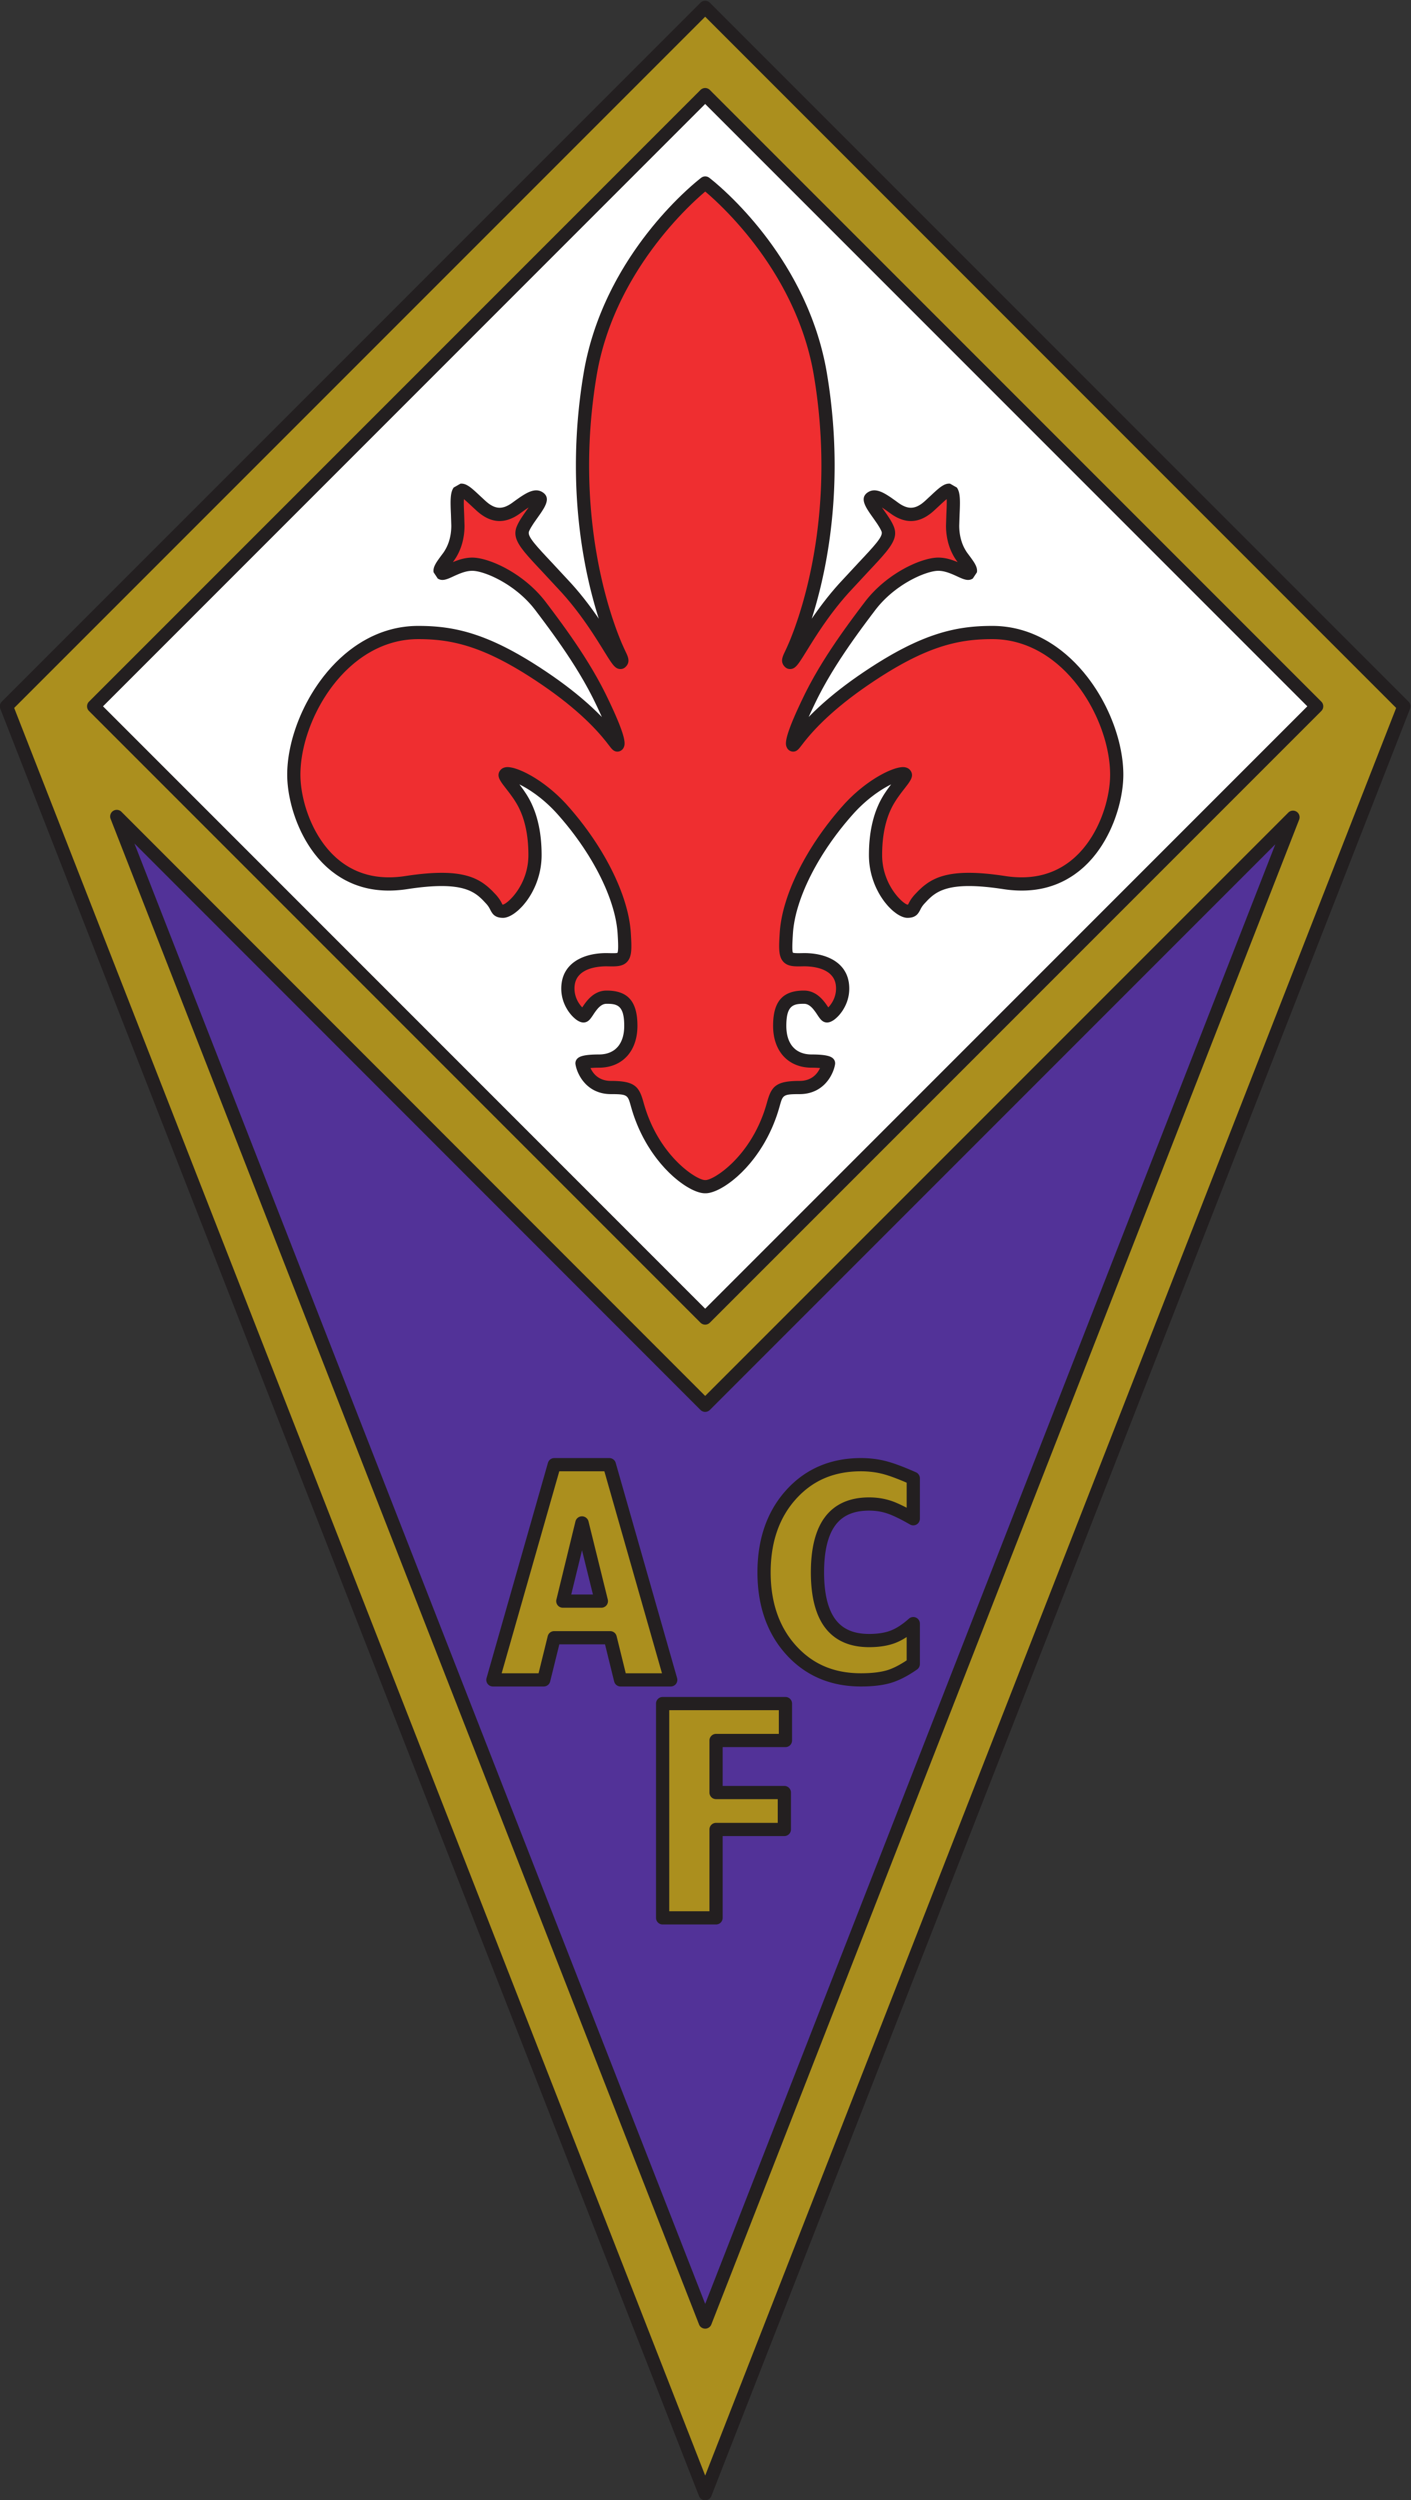
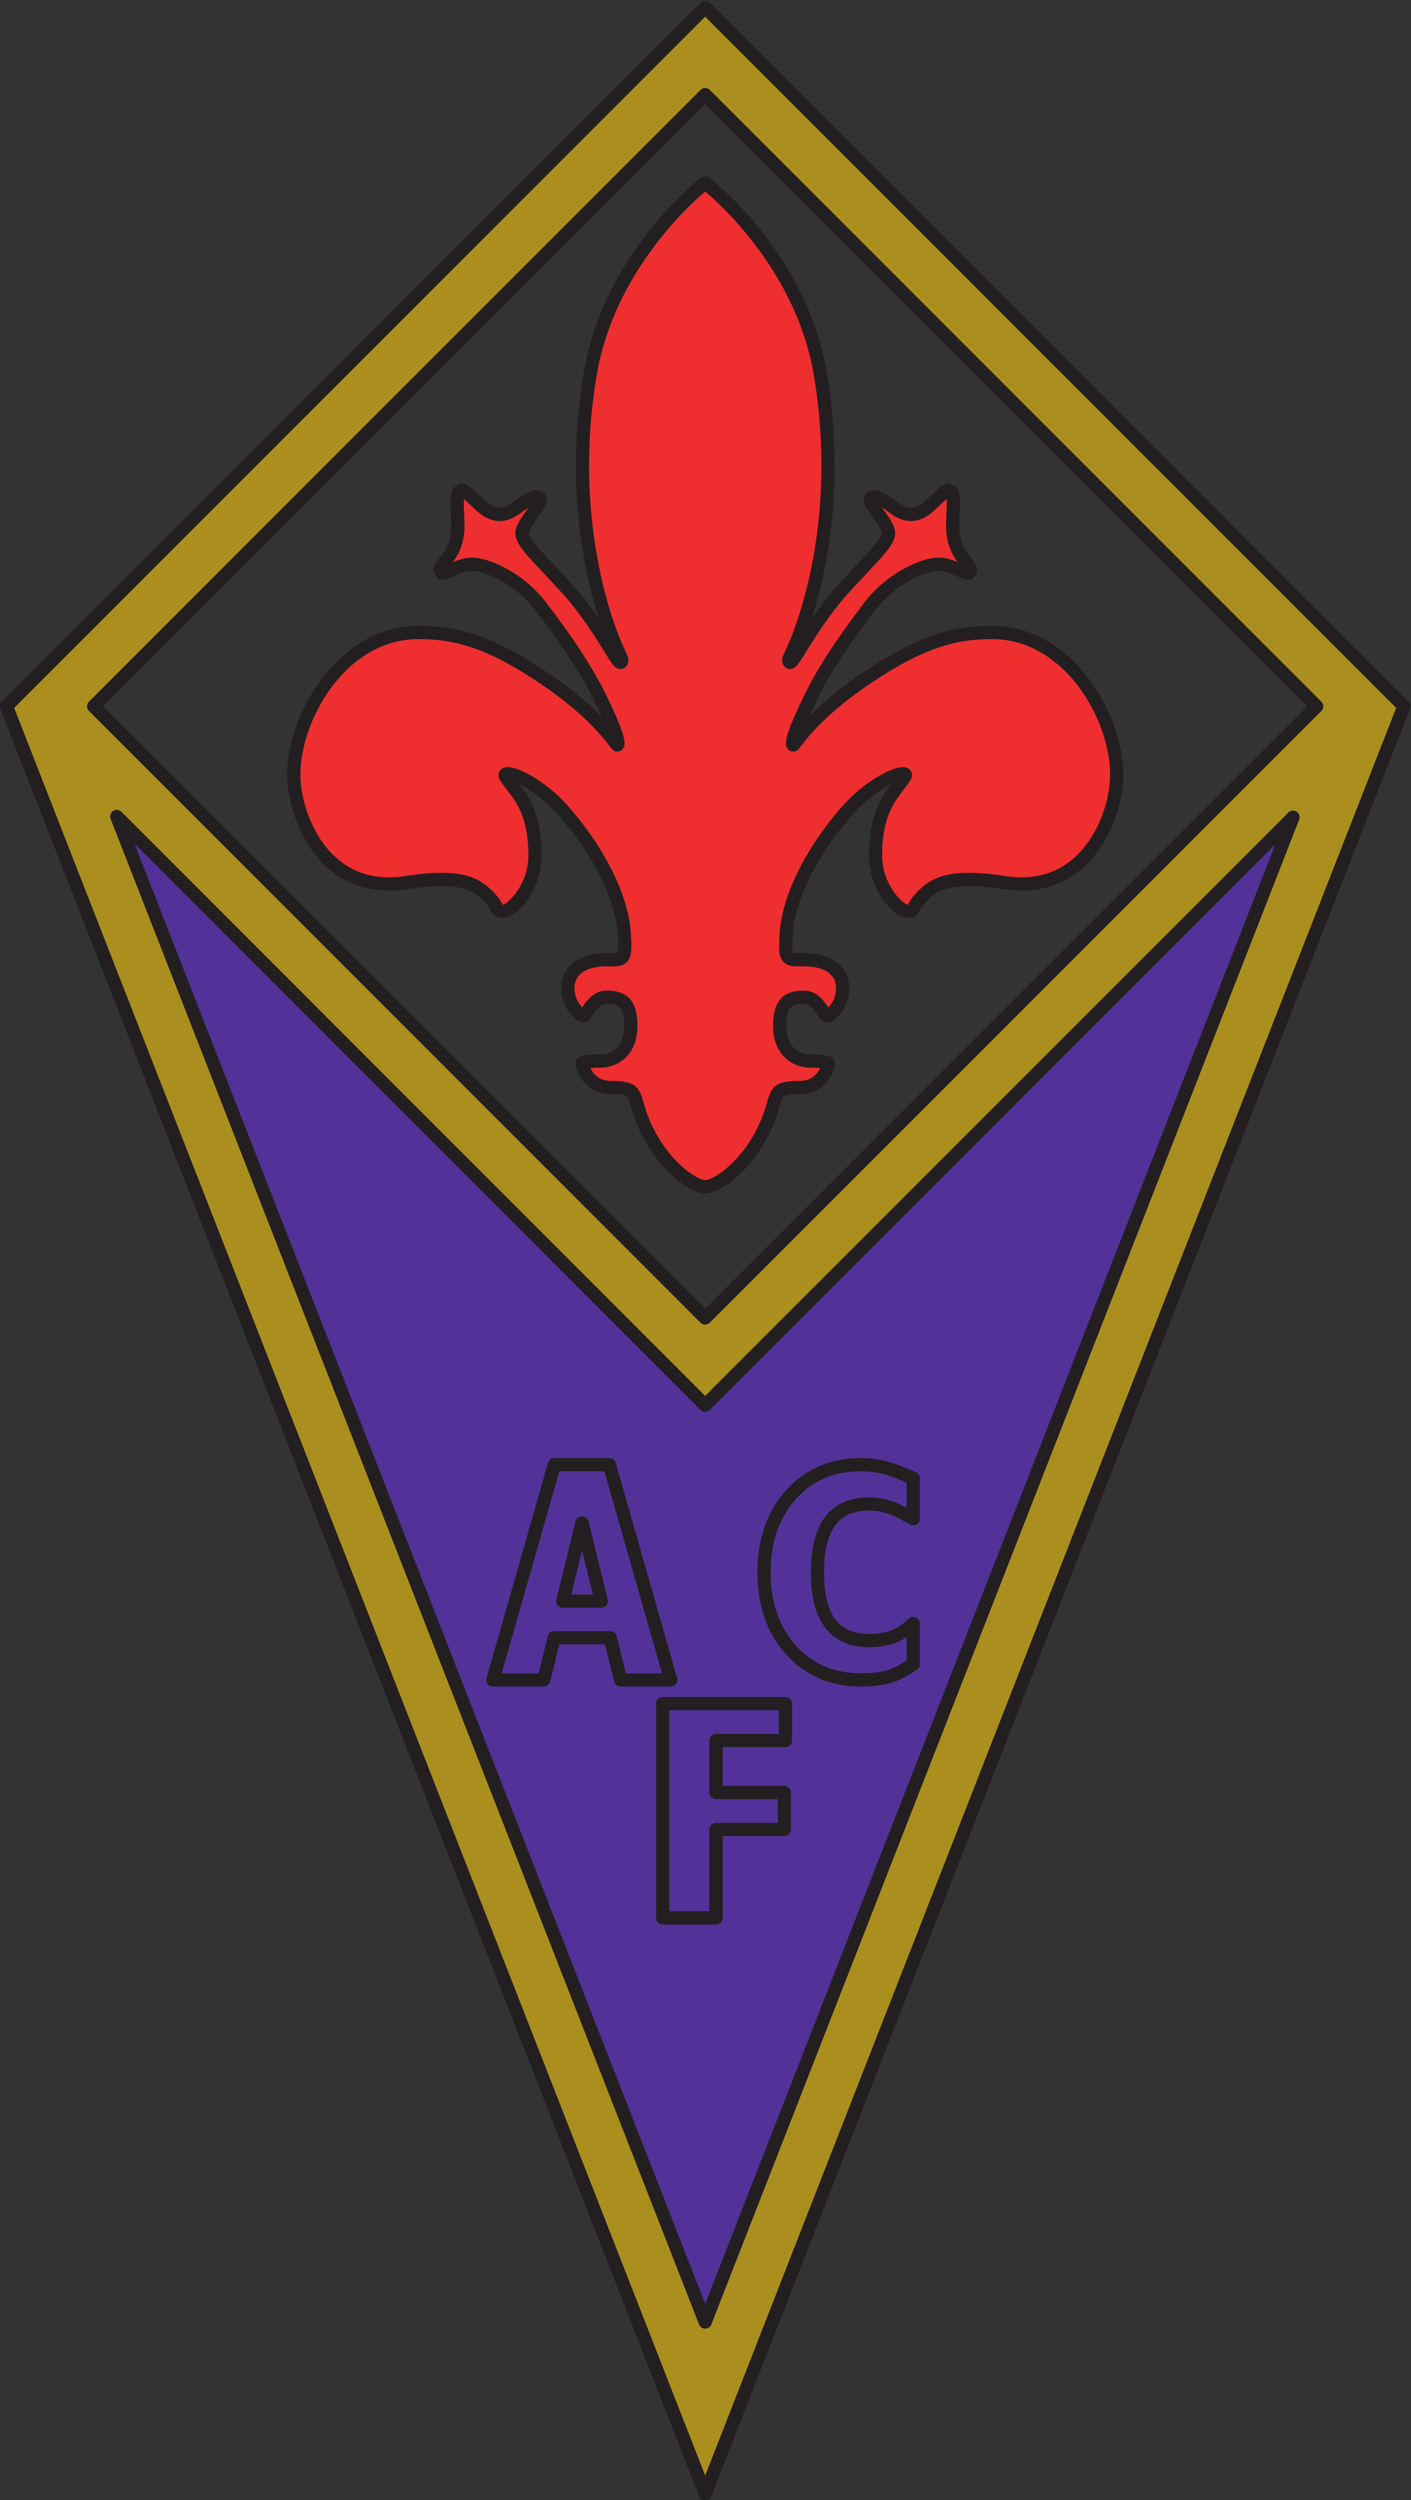
<svg xmlns="http://www.w3.org/2000/svg" viewBox="184.53 183.2 426.94 756.25">
  <rect x="184.53" y="183.2" width="426.94" height="756.25" fill="#333333" stroke="none" />
  <path d="m447.5 538.39-149-379-146 379 147-142z" style="fill:#523298;fill-opacity:1;fill-rule:nonzero;stroke:none" transform="matrix(1.333 0 0 -1.333 -.667 1121.853)" />
-   <path d="M447.703 543.89 299 395.186 150.296 543.89 299 692.594Z" style="fill:#fff;fill-opacity:1;fill-rule:nonzero;stroke:none" transform="matrix(1.333 0 0 -1.333 -.667 1121.853)" />
  <path d="M299.016 662.64s-21.641-16.5-26.141-43.5 1-47.75 3.75-56 4-8.5 3.25-9.25-4.75 8.5-12.5 17-10.75 10.75-9.75 13.25 4.75 6.25 3.75 7-2.5-.25-5.25-2.25-5.25-2-8 .5-4.25 4.25-5 3.25-.25-5-.25-7.75-.75-5.25-2.25-7.25-2.25-3-1.5-3.5 3.75 2 7 2 10.75-3.25 15.5-9.5 10-13.5 13.75-21.25 4-9.75 3.75-10.25-3.25 6-16.5 15-21 10.5-28.75 10.5c-17 0-28.25-18.748-28.25-32.25 0-9.25 6.714-27.39 25.5-24.5 13 2 16.25-.5 19.25-3.75 1.696-1.837 1-2.75 2.75-2.75s7.25 5 7.25 12.75c0 4.01-.636 8.222-2.5 11.75-1.738 3.288-4.555 5.89-4.25 6.5.5 1 7.233-1.535 13-8 8.25-9.25 13.5-19.917 14-28 .37-5.99.084-6.084-3.75-6-3.249.07-8.5-.917-9-5.75-.437-4.228 2.75-7 3.5-7s2 4.25 5.25 4.25 5.5-1 5.5-6.5-3.25-8-7.25-8c-3.416 0-3.833-.5-3.833-.5s.917-5.5 6.583-5.5c5 0 5.166-1.023 6-4 3.5-12.5 12.562-18.5 15.312-18.5h.17c2.75 0 11.811 6 15.311 18.5.834 2.977 1 4 6 4 5.667 0 6.584 5.5 6.584 5.5s-.417.5-3.834.5c-4 0-7.25 2.5-7.25 8s2.25 6.5 5.5 6.5 4.5-4.25 5.25-4.25 3.937 2.772 3.5 7c-.5 4.833-5.75 5.82-9 5.75-3.833-.084-4.12.01-3.75 6 .5 8.083 5.75 18.75 14 28 5.768 6.465 12.5 9 13 8 .306-.61-2.512-3.212-4.25-6.5-1.863-3.528-2.5-7.74-2.5-11.75 0-7.75 5.5-12.75 7.25-12.75s1.055.913 2.75 2.75c3 3.25 6.25 5.75 19.25 3.75 18.786-2.89 25.5 15.25 25.5 24.5 0 13.502-11.25 32.25-28.25 32.25-7.75 0-15.5-1.5-28.75-10.5s-16.25-15.5-16.5-15 0 2.5 3.75 10.25 9 15 13.75 21.25 12.25 9.5 15.5 9.5 6.25-2.5 7-2 0 1.5-1.5 3.5-2.25 4.5-2.25 7.25.5 6.75-.25 7.75-2.25-.75-5-3.25-5.25-2.5-8-.5-4.25 3-5.25 2.25 2.75-4.5 3.75-7-2-4.75-9.75-13.25-11.75-17.75-12.5-17 .5 1 3.25 9.25 8.25 29 3.75 56-26.152 43.5-26.152 43.5" style="fill:#ef2e30;fill-opacity:1;fill-rule:nonzero;stroke:none" transform="matrix(1.333 0 0 -1.333 -.667 1121.853)" />
  <path d="M298.106 663.833c-.903-.689-22.165-17.174-26.71-44.447a127 127 0 0 1-1.739-20.845c0-15.454 2.88-27.525 5.198-34.775-1.755 2.556-3.862 5.381-6.372 8.134l-4.264 4.592c-3.6 3.832-5.266 5.654-5.266 6.744q0 .187.065.347c.35.873 1.207 2.081 1.963 3.147 1.063 1.499 2.087 2.941 2.087 4.124 0 .561-.23 1.063-.793 1.486-1.948 1.46-4.191-.172-7.032-2.237-2.268-1.65-3.98-1.538-6.11.397l-1.278 1.183c-1.902 1.779-3.05 2.852-4.391 2.734l-1.54-.877c-.817-1.091-.771-3.053-.629-6.165l.08-2.485c0-2.453-.674-4.65-1.95-6.35-1.465-1.954-2.272-3.03-2.064-4.247l.932-1.401c1.019-.68 2.119-.175 3.51.464 1.245.572 2.795 1.284 4.322 1.284 2.705 0 9.798-2.977 14.306-8.908 4.91-6.46 9.955-13.476 13.594-20.996.617-1.275 1.1-2.324 1.527-3.277-2.559 2.632-6.359 6.032-12.084 9.921-13.19 8.96-21.102 10.76-29.593 10.76-18.16 0-29.75-19.99-29.75-33.75 0-6.395 2.95-15.81 9.426-21.366 4.825-4.139 10.814-5.692 17.802-4.617 13.036 2.006 15.52-.683 17.92-3.285.533-.578.758-1.023.957-1.415.485-.958 1.07-1.817 2.895-1.817 2.995 0 8.75 6.017 8.75 14.25 0 4.904-.9 9.093-2.674 12.45-.725 1.372-1.587 2.556-2.37 3.587 2.26-1.111 5.544-3.275 8.674-6.786 7.918-8.877 13.138-19.26 13.623-27.094.047-.767.118-1.906.118-2.837 0-.72-.042-1.317-.17-1.52-.212-.093-1.39-.067-2.168-.05-4.723.102-9.968-1.708-10.525-7.096-.375-3.628 1.485-6.127 2.302-7.033.547-.605 1.622-1.621 2.69-1.621 1.05 0 1.604.838 2.19 1.724.915 1.382 1.775 2.526 3.06 2.526 2.416 0 4-.349 4-5 0-4.131-2.096-6.5-5.75-6.5-3.63 0-4.557-.526-4.985-1.04-.28-.335-.4-.776-.328-1.207.39-2.336 2.576-6.753 8.063-6.753 3.745 0 3.802-.204 4.498-2.699l.058-.206c3.55-12.679 12.93-19.595 16.756-19.595h.17c3.825 0 13.206 6.916 16.755 19.595l.058.206c.696 2.495.753 2.699 4.498 2.699 5.487 0 7.674 4.417 8.063 6.753.073.43-.047.872-.327 1.208-.428.513-1.356 1.039-4.986 1.039-3.654 0-5.75 2.369-5.75 6.5 0 4.651 1.584 5 4 5 1.284 0 2.146-1.144 3.06-2.526.586-.886 1.14-1.724 2.19-1.724 1.068 0 2.144 1.016 2.69 1.621.817.906 2.677 3.405 2.302 7.033-.557 5.388-5.803 7.198-10.524 7.095-.78-.017-1.956-.042-2.223.103-.094.162-.127.652-.127 1.27 0 .953.078 2.21.13 3.035.483 7.835 5.703 18.217 13.621 27.094 3.132 3.51 6.416 5.675 8.675 6.786-.783-1.03-1.646-2.215-2.37-3.586-1.775-3.36-2.674-7.549-2.674-12.451 0-8.233 5.755-14.25 8.75-14.25 1.824 0 2.41.86 2.896 1.817.198.393.423.837.957 1.415 2.4 2.601 4.882 5.29 17.918 3.285 6.989-1.075 12.978.48 17.803 4.617 6.477 5.557 9.426 14.97 9.426 21.366 0 13.76-11.59 33.75-29.75 33.75-8.49 0-16.402-1.8-29.593-10.76-5.725-3.889-9.525-7.289-12.085-9.92.428.952.911 2 1.529 3.276 3.638 7.52 8.683 14.535 13.593 20.996 4.508 5.931 11.6 8.908 14.306 8.908 1.527 0 3.077-.712 4.322-1.284 1.392-.639 2.491-1.144 3.51-.464l.932 1.401c.208 1.217-.599 2.293-2.064 4.247-1.276 1.7-1.95 3.896-1.95 6.35l.08 2.485c.143 3.112.188 5.074-.63 6.165l-1.539.877c-1.34.118-2.49-.955-4.391-2.734l-1.279-1.184c-2.129-1.934-3.84-2.045-6.11-.396-2.839 2.066-5.083 3.697-7.031 2.237-.564-.423-.793-.925-.793-1.486 0-1.183 1.024-2.625 2.088-4.124.755-1.066 1.613-2.274 1.962-3.148a.9.9 0 0 0 .065-.346c0-1.09-1.666-2.912-5.266-6.744l-4.264-4.592c-2.51-2.753-4.617-5.578-6.373-8.134 2.319 7.25 5.199 19.321 5.199 34.775 0 6.413-.497 13.398-1.739 20.845-4.544 27.273-25.819 43.759-26.722 44.446a1.5 1.5 0 0 1-1.819 0m-17.17-111.003c.476.476.65.956.65 1.445 0 .66-.318 1.333-.649 2.029-.533 1.127-1.526 3.223-2.89 7.31-2.3 6.905-5.391 19.122-5.391 34.917 0 6.262.486 13.085 1.698 20.363 3.83 22.976 20.588 38.364 24.662 41.808 4.075-3.443 20.843-18.831 24.672-41.808a124 124 0 0 0 1.699-20.363c0-15.795-3.091-28.012-5.392-34.916-1.362-4.088-2.356-6.184-2.89-7.311-.33-.696-.649-1.37-.649-2.03 0-.488.176-.968.651-1.444.358-.357.851-.53 1.353-.471 1.102.127 1.68 1.06 3.598 4.15 2.091 3.375 5.254 8.473 9.718 13.37l4.235 4.56c4.02 4.28 6.111 6.506 6.111 8.744 0 .497-.103.994-.311 1.515-.482 1.204-1.408 2.508-2.302 3.77l-.395.558a53 53 0 0 0 1.922-1.348c3.45-2.51 6.685-2.312 9.89.603l1.31 1.212a43 43 0 0 0 1.582 1.426c.01-.2.019-.397.019-.638 0-.887-.05-1.977-.086-2.767l-.083-2.623c0-3.108.882-5.926 2.55-8.15l.1-.135c-1.256.53-2.765 1.035-4.4 1.035-3.783 0-11.69-3.508-16.694-10.093-5.004-6.584-10.153-13.747-13.907-21.504-4.685-9.685-4.117-10.822-3.74-11.574.23-.462.717-.8 1.23-.85.919-.088 1.374.504 2.062 1.398 1.513 1.964 5.53 7.183 15.392 13.882 12.555 8.527 19.986 10.24 27.907 10.24 16.33 0 26.75-18.212 26.75-30.75 0-5.73-2.622-14.148-8.379-19.088-4.13-3.543-9.31-4.865-15.392-3.929-13.539 2.083-17.2-.552-20.581-4.215-.817-.885-1.185-1.613-1.43-2.095l-.087-.164-.131-.009c-1.05.202-5.75 4.463-5.75 11.25 0 4.41.782 8.127 2.326 11.05.818 1.546 1.905 2.947 2.78 4.073 1.285 1.654 2.06 2.652 1.485 3.8-.162.324-.575.889-1.513 1.014-2.312.308-8.738-2.848-13.947-8.688-8.345-9.356-13.854-20.432-14.378-28.906-.218-3.518-.278-5.408.866-6.6 1.025-1.066 2.52-1.034 4.413-.992 1.644.036 7.038-.176 7.476-4.405q.032-.32.032-.625c0-2.023-1.023-3.542-1.764-4.288-.902 1.363-2.56 3.817-5.526 3.817-4.84 0-7-2.467-7-8 0-5.77 3.435-9.5 8.75-9.5.87 0 1.446-.037 1.906-.08-.58-1.258-1.864-2.92-4.656-2.92-5.503 0-6.396-1.34-7.388-4.891l-.056-.204c-3.363-12.008-12.023-17.405-13.867-17.405h-.17c-1.845 0-10.505 5.397-13.868 17.405l-.057.204c-.99 3.55-1.884 4.891-7.387 4.891-2.792 0-4.075 1.662-4.656 2.92.46.043 1.036.08 1.906.08 5.316 0 8.75 3.73 8.75 9.5 0 5.533-2.159 8-7 8-2.966 0-4.624-2.454-5.526-3.817-.741.746-1.764 2.265-1.764 4.288q0 .305.032.625c.438 4.229 5.832 4.44 7.475 4.405 1.894-.042 3.39-.074 4.414.992 1.144 1.191 1.084 3.082.866 6.6-.524 8.474-6.033 19.55-14.377 28.906-5.209 5.84-11.635 8.996-13.949 8.688-.937-.125-1.35-.69-1.513-1.016a1.7 1.7 0 0 1-.191-.774c0-.863.687-1.749 1.677-3.024.874-1.125 1.962-2.526 2.78-4.073 1.543-2.921 2.326-6.639 2.326-11.05 0-6.78-4.69-11.04-5.806-11.252-.002.002-.04.005-.073.008l-.09.166a8.4 8.4 0 0 1-1.429 2.096c-3.38 3.662-7.042 6.298-20.58 4.215-6.084-.936-11.263.388-15.393 3.929-5.757 4.94-8.379 13.357-8.379 19.088 0 12.538 10.421 30.75 26.75 30.75 7.921 0 15.353-1.713 27.907-10.24 9.863-6.7 13.88-11.918 15.392-13.882.688-.895 1.143-1.486 2.061-1.398.514.05 1 .387 1.232.85.376.752.945 1.887-3.742 11.573-3.753 7.758-8.901 14.92-13.906 21.505-5.004 6.585-12.91 10.092-16.694 10.092-1.635 0-3.144-.505-4.4-1.034l.1.134c1.668 2.224 2.55 5.043 2.55 8.15l-.083 2.623c-.033.732-.079 1.722-.079 2.579 0 .303.013.562.026.814a42 42 0 0 0 1.567-1.414l1.31-1.212c3.206-2.914 6.442-3.112 9.891-.603.515.374 1.243.902 1.922 1.349l-.395-.56c-.895-1.26-1.82-2.565-2.301-3.769a4 4 0 0 1-.312-1.515c0-2.237 2.092-4.464 6.112-8.743l4.234-4.56c4.465-4.897 7.627-9.996 9.718-13.37 1.917-3.09 2.496-4.023 3.598-4.15.502-.059.995.113 1.353.47z" style="fill:#231f20;fill-opacity:1;fill-rule:nonzero;stroke:none" transform="matrix(1.333 0 0 -1.333 -.667 1121.853)" />
-   <path d="M264.75 371.806h12.5l13.934-48.833h-11.387l-2.355 9.565h-12.723l-2.361-9.565h-11.541zm1.938-30.961h8.752l-4.383 17.746h-.043zM346.24 326.567q-2.923-2.055-5.463-2.825-2.543-.768-6.41-.768-9.75-.001-15.877 6.777-6.125 6.779-6.125 17.621 0 10.845 6.125 17.639 6.126 6.796 15.877 6.796 2.806 0 5.31-.648 2.503-.647 6.563-2.451v-9.172q-3.254 1.883-5.41 2.615t-4.613.732q-5.902 0-8.815-3.853-2.912-3.851-2.912-11.658 0-7.772 2.912-11.623 2.913-3.852 8.815-3.852 3.176 0 5.408.856 2.231.854 4.615 2.986zM289.347 268.973v48.625h27.875v-8.38h-15.75V297.41h15.5v-8.379h-15.5v-20.06h-6.063z" style="fill:#ab8f1e;fill-opacity:1;fill-rule:nonzero;stroke:none" transform="matrix(1.333 0 0 -1.333 -.667 1121.853)" />
  <path d="M271 373.306h-6.25a1.5 1.5 0 0 1-1.442-1.09l-13.933-48.832a1.5 1.5 0 0 1 1.442-1.911h11.54a1.5 1.5 0 0 1 1.457 1.14l2.08 8.425h10.373l2.074-8.424a1.5 1.5 0 0 1 1.456-1.141h11.387a1.5 1.5 0 0 1 1.442 1.91l-13.933 48.834a1.5 1.5 0 0 1-1.443 1.089zm0-3h5.119l13.077-45.833h-8.223l-2.075 8.423a1.5 1.5 0 0 1-1.456 1.142h-12.723a1.5 1.5 0 0 1-1.456-1.14l-2.08-8.425h-8.378c.984 3.448 12.508 43.835 13.077 45.833z" style="fill:#231f20;fill-opacity:1;fill-rule:nonzero;stroke:none" transform="matrix(1.333 0 0 -1.333 -.667 1121.853)" />
  <path d="M271.033 360.09a1.525 1.525 0 0 1-1.476-1.144L265.23 341.2a1.5 1.5 0 0 1 1.458-1.855h8.752a1.5 1.5 0 0 1 1.456 1.86l-4.383 17.745a1.524 1.524 0 0 1-1.48 1.14m.012-7.706 2.48-10.04h-4.927zM317.376 366.015c-4.32-4.791-6.51-11.064-6.51-18.643s2.19-13.846 6.511-18.627c4.36-4.825 10.077-7.271 16.99-7.271 2.711 0 5.014.28 6.844.833 1.84.556 3.821 1.577 5.893 3.034.399.28.636.738.636 1.226v9.172a1.5 1.5 0 0 1-2.5 1.118c-1.446-1.293-2.843-2.203-4.151-2.703-1.308-.503-2.946-.757-4.872-.757-3.47 0-5.962 1.066-7.618 3.256-1.73 2.29-2.609 5.897-2.609 10.72 0 4.846.878 8.464 2.609 10.753 1.657 2.191 4.148 3.257 7.618 3.257 1.465 0 2.855-.22 4.132-.653 1.334-.453 3.063-1.292 5.14-2.493a1.501 1.501 0 0 1 2.251 1.3v9.171a1.5 1.5 0 0 1-.89 1.371c-2.767 1.229-5.053 2.081-6.796 2.532-1.79.462-3.702.696-5.687.696-6.913 0-12.63-2.453-16.991-7.292m2.228-35.258c-3.808 4.213-5.739 9.803-5.739 16.615 0 6.815 1.93 12.411 5.74 16.634 3.82 4.24 8.65 6.3 14.762 6.3 1.732 0 3.393-.202 4.936-.599 1.394-.361 3.236-1.04 5.437-1.987v-5.682c-1.27.651-2.442 1.2-3.428 1.533-1.587.54-3.301.812-5.095.812-4.412 0-7.78-1.496-10.011-4.448-2.134-2.822-3.216-7.048-3.216-12.563 0-5.49 1.082-9.705 3.216-12.527 2.23-2.951 5.599-4.448 10.01-4.448 2.295 0 4.296.322 5.946.956.846.323 1.708.778 2.578 1.344v-5.295c-1.563-1.033-3.052-1.817-4.397-2.224-1.548-.467-3.559-.704-5.976-.704-6.114 0-10.943 2.055-14.763 6.283M289.347 319.098a1.5 1.5 0 0 1-1.5-1.5v-48.625a1.5 1.5 0 0 1 1.5-1.5h12.125a1.5 1.5 0 0 1 1.5 1.5v18.56h14a1.5 1.5 0 0 1 1.5 1.5v8.378a1.5 1.5 0 0 1-1.5 1.5h-14v8.807h14.25a1.5 1.5 0 0 1 1.5 1.5v8.38a1.5 1.5 0 0 1-1.5 1.5zm26.375-3v-5.38h-14.25a1.5 1.5 0 0 1-1.5-1.5V297.41a1.5 1.5 0 0 1 1.5-1.5h14v-5.379h-14a1.5 1.5 0 0 1-1.5-1.5v-18.56h-9.125v45.626z" style="fill:#231f20;fill-opacity:1;fill-rule:nonzero;stroke:none" transform="matrix(1.333 0 0 -1.333 -.667 1121.853)" />
  <path d="M299.004 138.305 457.603 543.89 299 702.493l-4.95-4.95L140.396 543.89zM299 385.286l133.428 133.428S308.963 202.73 299.004 177.256L165.436 518.898zm0 297.408L437.804 543.89 299 405.085 160.195 543.89z" style="fill:#ab8f1e;fill-opacity:1;fill-rule:nonzero;stroke:none" transform="matrix(1.333 0 0 -1.333 -.667 1121.853)" />
  <path d="M297.94 703.554 139.335 544.95a1.5 1.5 0 0 1-.336-1.607L297.607 137.76a1.5 1.5 0 0 1 2.794 0L459 543.343a1.5 1.5 0 0 1-.337 1.607L300.061 703.554a1.5 1.5 0 0 1-2.122 0m-2.828-7.071s2.58 2.579 3.889 3.89c2.084-2.085 155.482-155.485 156.849-156.85l-156.845-401.1c-2.739 7.004-156.149 399.297-156.853 401.1z" style="fill:#231f20;fill-opacity:1;fill-rule:nonzero;stroke:none" transform="matrix(1.333 0 0 -1.333 -.667 1121.853)" />
  <path d="M164.615 520.154a1.5 1.5 0 0 1-.576-1.802L297.607 176.71a1.5 1.5 0 0 1 2.794 0l133.424 341.458a1.499 1.499 0 0 1-2.458 1.607S301.087 389.496 299 387.407c-2.087 2.09-132.503 132.552-132.503 132.552a1.5 1.5 0 0 1-1.882.195m4.828-7.386L297.94 384.226a1.5 1.5 0 0 1 2.122 0l128.363 128.363c-4.958-12.689-126.74-324.35-129.42-331.213-2.683 6.862-124.596 318.692-129.56 331.392" style="fill:#231f20;fill-opacity:1;fill-rule:nonzero;stroke:none" transform="matrix(1.333 0 0 -1.333 -.667 1121.853)" />
  <path d="M297.94 683.755 159.134 544.95a1.5 1.5 0 0 1 0-2.12l138.804-138.806a1.5 1.5 0 0 1 2.122 0L438.864 542.83a1.5 1.5 0 0 1 0 2.121L300.061 683.755a1.5 1.5 0 0 1-2.122 0m1.061-3.182L435.683 543.89 299 407.206 162.316 543.89C164.39 545.962 296.927 678.5 299 680.573" style="fill:#231f20;fill-opacity:1;fill-rule:nonzero;stroke:none" transform="matrix(1.333 0 0 -1.333 -.667 1121.853)" />
</svg>